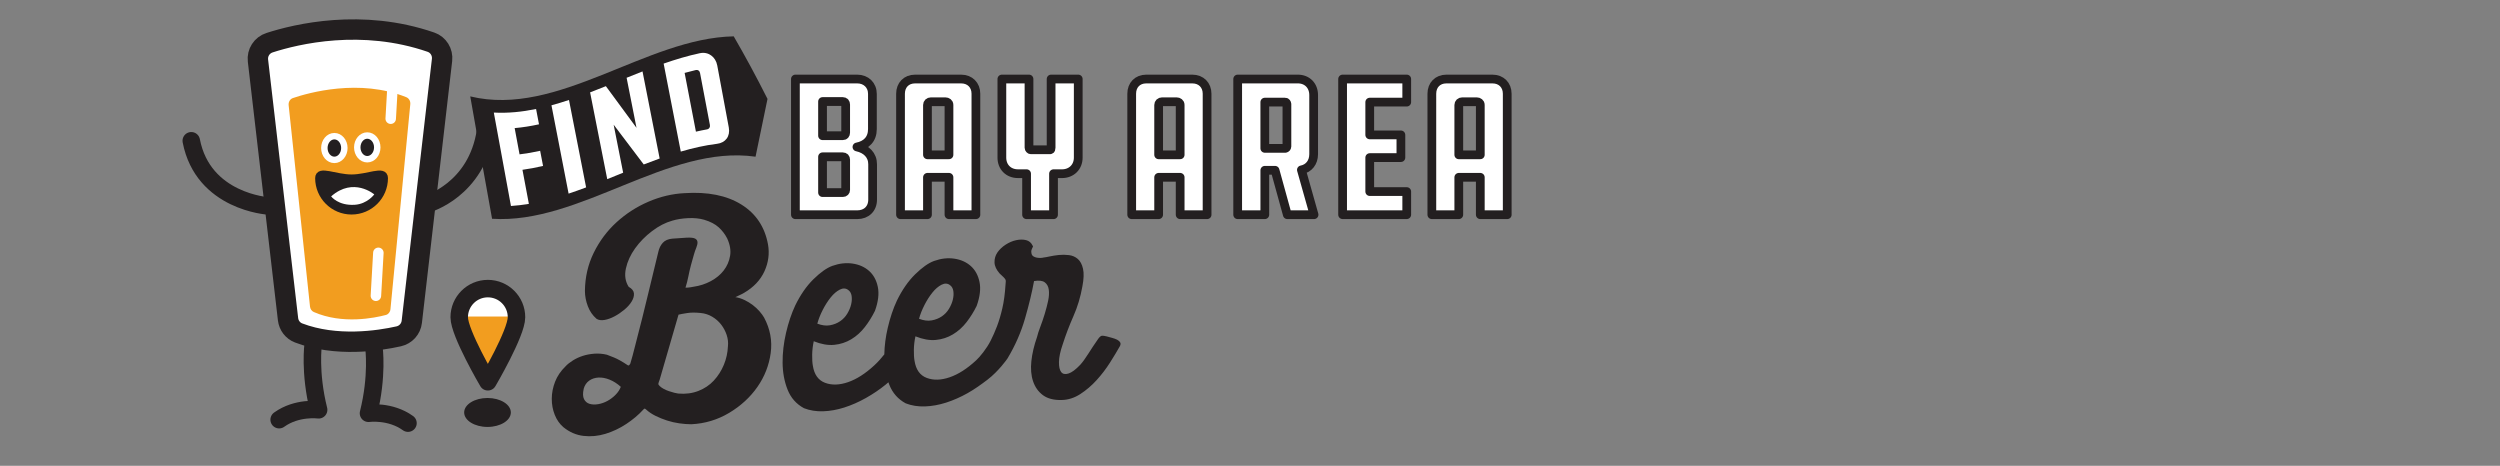
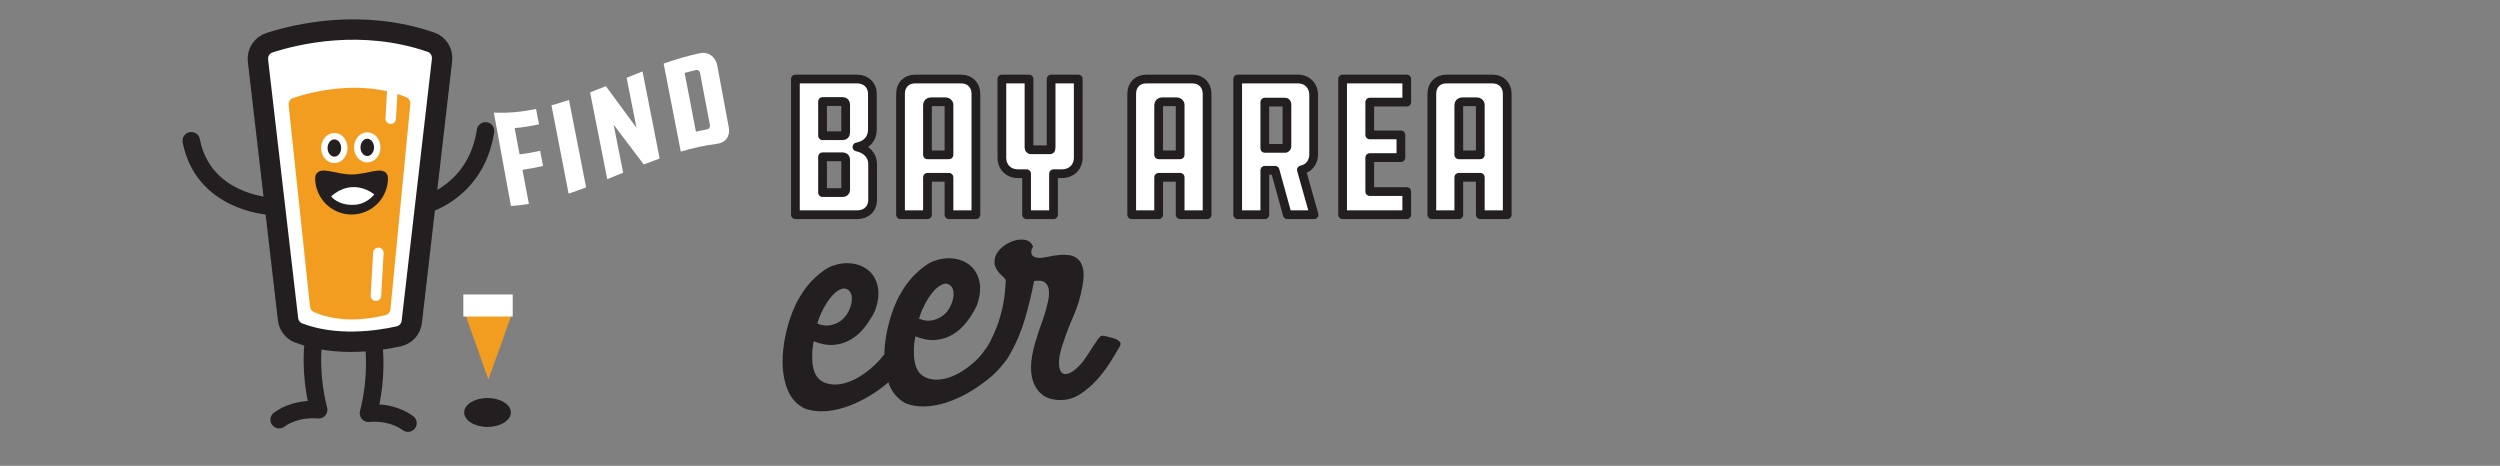
<svg xmlns="http://www.w3.org/2000/svg" id="Layer_1" viewBox="0 0 1429.83 266.4">
  <rect x="0" y="0" width="1429.83" height="266.4" fill="#808080" stroke="none" />
  <defs>
    <style>.cls-1{stroke-width:5px;}.cls-1,.cls-2,.cls-3{fill:#fff;}.cls-1,.cls-4,.cls-5,.cls-3{stroke:#231f20;}.cls-1,.cls-5,.cls-3,.cls-6{stroke-linecap:round;stroke-linejoin:round;}.cls-7{fill:#f29d1f;}.cls-8,.cls-4,.cls-9{fill:#231f20;}.cls-4{stroke-width:4px;}.cls-4,.cls-9{stroke-miterlimit:10;}.cls-5{stroke-width:10px;}.cls-5,.cls-6{fill:none;}.cls-9{stroke-width:3.68px;}.cls-9,.cls-6{stroke:#fff;}.cls-3{stroke-width:11.66px;}.cls-6{stroke-width:6px;}</style>
  </defs>
  <g>
    <g>
      <path class="cls-3" d="M154.13,24.43c15.46-5,52.83-13.96,92.34-.31,4.24,1.46,6.86,5.72,6.35,10.17l-17.3,149.79c-.47,4.07-3.47,7.38-7.47,8.28-11.48,2.57-35.75,6.26-57.27-1.94-3.32-1.26-5.63-4.32-6.04-7.84l-17.2-147.9c-.53-4.55,2.22-8.84,6.59-10.25Z" />
      <path class="cls-7" d="M167.47,56.1c8.91-3.03,38.11-11.34,64.92-.5,1.5,.61,2.44,2.24,2.27,3.98l-11.35,117.28c-.15,1.59-1.2,2.91-2.61,3.28-6.42,1.71-24.81,5.51-41.22-1.68-1.19-.52-2.03-1.71-2.18-3.1l-12.22-115.2c-.19-1.81,.81-3.52,2.4-4.06Z" />
      <path class="cls-5" d="M179.13,196.83s-2.26,16.09,3.11,37.55c0,0-12.42-1.69-22.59,5.65" />
      <path class="cls-5" d="M213.86,198.81s2.26,16.09-3.11,37.55c0,0,12.42-1.69,22.59,5.65" />
      <path class="cls-5" d="M153.44,117.78s-37.27-2.26-44.05-37.27" />
      <path class="cls-5" d="M244.36,116.65s28.24-7.91,33.32-41.79" />
      <g>
        <ellipse class="cls-9" cx="210.05" cy="84.29" rx="5.72" ry="6.78" />
        <ellipse class="cls-9" cx="191.23" cy="84.66" rx="5.72" ry="6.78" />
        <path class="cls-4" d="M219.89,101.87c0,10.4-8.43,18.82-18.82,18.82s-18.82-8.43-18.82-18.82c0-5.2,9.41-.09,18.82-.09s18.82-5.1,18.82,.09Z" />
        <path class="cls-2" d="M214.05,111.19s-11.86-10.16-24.66,1.13c0,0,3.97,5.43,13.55,4.8,7.15-.47,11.11-5.93,11.11-5.93Z" />
      </g>
      <line class="cls-6" x1="224.87" y1="43.33" x2="223.46" y2="67.89" />
      <line class="cls-6" x1="216.4" y1="144.6" x2="214.99" y2="169.16" />
    </g>
    <g>
-       <path class="cls-8" d="M432.12,89.62c-50.23-7.16-100.46,38.83-150.69,35.5-4.16-22.97-8.32-46.28-12.48-69.99,50.23,12.2,100.46-33.4,150.69-34.34,6.44,11.12,12.88,22.97,19.32,35.78-2.28,10.9-4.56,21.92-6.84,33.06Z" />
      <g>
        <path class="cls-2" d="M282.43,64.38c8.06,.43,16.11-.39,24.17-2.04,.56,2.92,1.11,5.84,1.67,8.76-4.64,1.01-9.28,1.76-13.92,2.17,.93,5.02,1.87,10.02,2.8,15.01,3.93-.46,7.85-1.15,11.78-2.03,.55,2.89,1.1,5.77,1.66,8.65-3.93,.93-7.85,1.68-11.78,2.21,1.22,6.52,2.45,13.02,3.67,19.49-3.42,.57-6.83,.99-10.25,1.21-3.27-17.62-6.54-35.42-9.8-53.42Z" />
        <path class="cls-2" d="M335.22,107.18c-3.34,1.25-6.68,2.45-10.02,3.56-3.27-16.74-6.53-33.57-9.8-50.51,3.34-.91,6.68-1.94,10.02-3.05,3.27,16.74,6.54,33.4,9.8,50Z" />
        <path class="cls-2" d="M350.97,71.34c1.81,9.14,3.62,18.29,5.43,27.43-3.03,1.23-6.07,2.47-9.1,3.69-3.27-16.51-6.54-33.05-9.8-49.63,3.01-1.15,6.02-2.34,9.02-3.55,5.84,7.96,11.68,15.85,17.52,23.83-1.89-9.55-3.78-19.09-5.66-28.63,3.03-1.23,6.07-2.44,9.1-3.63,3.27,16.55,6.54,33.15,9.8,49.81-3.03,1.08-6.07,2.23-9.1,3.4-5.74-7.65-11.47-15.18-17.21-22.73Z" />
        <path class="cls-2" d="M400.29,30.43c4.82-1.04,9,2.07,9.92,6.96,2.21,11.77,4.41,23.62,6.62,35.55,.93,5.05-1.92,8.73-6.74,9.31-6.91,.85-13.82,2.42-20.73,4.45-3.27-16.87-6.54-33.64-9.8-50.33,6.91-2.4,13.82-4.47,20.73-5.95Zm.09,11.31c-.25-1.29-1.25-1.95-2.55-1.65-2.09,.49-4.18,1.03-6.27,1.61,2.15,11.15,4.31,22.35,6.46,33.6,2.09-.48,4.18-.92,6.27-1.29,1.3-.23,1.97-1.28,1.73-2.52-1.88-9.97-3.77-19.89-5.65-29.76Z" />
      </g>
    </g>
    <g>
      <g>
        <polygon class="cls-7" points="279.31 216.98 266.32 180.47 292.48 180.47 279.31 216.98" />
        <rect class="cls-2" x="265" y="168.42" width="28.24" height="12.61" />
      </g>
      <g>
-         <path class="cls-5" d="M295.4,181.44c0,9.04-16.38,36.91-16.38,36.91,0,0-16.38-27.87-16.38-36.91s7.33-16.38,16.38-16.38,16.38,7.33,16.38,16.38Z" />
        <ellipse class="cls-8" cx="278.82" cy="235.9" rx="13.35" ry="8.28" />
      </g>
    </g>
    <g>
-       <path class="cls-8" d="M359.6,164.06c1.85,1.04,2.84,2.29,2.97,3.75,.13,1.46-.31,3-1.3,4.63-.99,1.63-2.38,3.18-4.17,4.68-1.79,1.49-3.67,2.77-5.65,3.82s-3.89,1.74-5.73,2.05c-1.84,.31-3.35,.1-4.51-.63-2.23-1.92-3.9-4.32-4.99-7.2-1.1-2.88-1.66-5.78-1.68-8.71,.07-7.89,1.75-15.18,5.04-21.88,3.29-6.69,7.63-12.51,13.03-17.44,5.4-4.93,11.49-8.86,18.28-11.78,6.79-2.92,13.67-4.54,20.64-4.88,13.26-.86,24.07,1.3,32.43,6.48,8.36,5.18,13.46,12.8,15.29,22.85,.93,5.25,.24,10.38-2.05,15.4-2.3,5.01-6.19,9.12-11.67,12.31-.11,.12-.44,.3-.99,.55-.55,.25-1.13,.53-1.73,.84-.61,.31-1.35,.66-2.23,1.04,1.7,.26,3.42,.79,5.15,1.61,1.73,.82,3.32,1.79,4.79,2.9,1.46,1.11,2.76,2.32,3.89,3.62,1.13,1.3,2.01,2.5,2.62,3.59,3.46,6.48,4.72,13.24,3.76,20.27-.96,7.03-3.5,13.49-7.61,19.38-4.11,5.89-9.48,10.82-16.11,14.8-6.63,3.98-13.88,6.16-21.75,6.53-2.14-.01-4.4-.18-6.79-.52-2.38-.34-4.72-.87-7.01-1.61-2.29-.74-4.47-1.62-6.55-2.64-2.08-1.03-3.88-2.23-5.41-3.63-.47-.43-.79-.61-.96-.54-.17,.07-.41,.27-.73,.63-2.68,2.95-5.9,5.66-9.67,8.15-3.77,2.49-7.74,4.37-11.9,5.64-4.17,1.27-8.35,1.67-12.54,1.19-4.19-.48-8.05-2.15-11.57-5.02-2.12-1.82-3.75-4.16-4.9-7.03-1.15-2.87-1.72-5.94-1.71-9.21,.01-3.27,.65-6.51,1.9-9.73,1.26-3.22,3.23-6.13,5.92-8.74,1.07-1.18,2.48-2.31,4.23-3.41,1.75-1.1,3.65-1.98,5.7-2.64,2.05-.66,4.26-1.07,6.62-1.25,2.36-.17,4.74,.03,7.13,.59,.57,.2,1.92,.73,4.05,1.58,2.13,.86,4.76,2.34,7.9,4.44,.35,.21,.66,.16,.92-.13,.27-.3,.45-.56,.55-.79,.49-1.6,.92-3.11,1.3-4.54,.38-1.43,.9-3.45,1.57-6.08,2.86-10.95,5.29-20.68,7.31-29.17,2.02-8.49,3.97-16.56,5.86-24.2,.46-2.05,1.31-3.75,2.54-5.11,1.23-1.35,3.02-2.15,5.38-2.37l8.26-.57c2.36-.11,3.98,.07,4.84,.53,.87,.46,1.32,1.15,1.37,2.05,.04,.9-.19,1.95-.69,3.16-.51,1.21-.95,2.5-1.34,3.87l-1.73,6.17c-.57,2.17-1.06,4.3-1.47,6.41-.41,2.1-.95,4.25-1.64,6.42,.45-.02,.95-.05,1.52-.07,.56-.03,1.62-.19,3.19-.49,3.47-.5,6.71-1.56,9.74-3.17,3.02-1.61,5.49-3.64,7.4-6.1,1.91-2.46,3.13-5.25,3.66-8.37,.53-3.12-.03-6.45-1.66-9.98-1.24-2.42-2.87-4.54-4.87-6.36-2-1.82-4.78-3.27-8.32-4.33-2.74-.77-5.8-1.08-9.17-.91-3.37,.16-6.39,.64-9.06,1.45-3.89,1.09-7.74,3.07-11.55,5.96-3.81,2.89-7.03,6.17-9.67,9.84-2.64,3.68-4.4,7.51-5.28,11.49-.88,3.99-.35,7.51,1.6,10.57Zm-25.77,58.37c-.56,2.51-.49,4.45,.19,5.82,.68,1.38,1.74,2.28,3.17,2.72,1.43,.44,3.07,.5,4.91,.19,1.84-.31,3.62-.93,5.32-1.86,1.7-.93,3.25-2.1,4.65-3.52,1.4-1.42,2.4-2.93,2.99-4.54-2-1.82-4.12-3.18-6.37-4.09-2.24-.91-4.37-1.31-6.4-1.21-2.02,.1-3.8,.69-5.32,1.77-1.53,1.09-2.58,2.66-3.16,4.71Zm43.52-5.46c-.5,1.27-.77,2.1-.81,2.49-.04,.4,.24,.86,.83,1.4,1.29,1.18,3.06,2.13,5.29,2.87,2.23,.74,3.97,1.19,5.22,1.35,4.19,.37,8.02-.13,11.51-1.48,3.48-1.35,6.43-3.32,8.84-5.92,2.41-2.59,4.32-5.59,5.74-8.98,1.41-3.39,2.2-6.95,2.36-10.68,.24-2.15-.01-4.31-.73-6.47-.72-2.16-1.78-4.14-3.16-5.93-1.38-1.79-3.09-3.29-5.12-4.49-2.03-1.2-4.23-1.91-6.61-2.13-2.95-.31-5.48-.3-7.61,.03-2.13,.33-3.8,.63-5.03,.92l-10.74,37.03Z" />
      <path class="cls-8" d="M640.62,195.83c-.31-.6-.87-1.11-1.68-1.53-.81-.41-1.76-.76-2.84-1.05-1.09-.29-2.14-.57-3.17-.86-1.14-.28-2.02-.41-2.64-.38-.62,.03-1.35,.63-2.2,1.79-2.11,3.03-4,5.88-5.68,8.55-1.68,2.67-3.21,4.78-4.6,6.3-2.58,2.72-4.81,4.37-6.69,4.97-1.89,.6-3.28,.33-4.18-.82s-1.33-3.06-1.29-5.77c.04-2.71,.75-6.06,2.14-10.08,1.76-5.5,3.82-10.89,6.16-16.18,2.34-5.29,4.04-10.95,5.1-16.98,.81-4.21,.93-7.57,.36-10.08-.57-2.51-1.56-4.38-2.97-5.6s-3.11-1.97-5.09-2.21c-1.99-.24-3.93-.26-5.84-.06-1.91,.21-3.67,.49-5.28,.84-1.62,.36-2.71,.55-3.27,.58-.44,.13-1.03,.22-1.76,.25-.73,.03-1.47-.02-2.2-.15-.74-.13-1.4-.38-1.98-.75-.58-.36-.95-.94-1.1-1.72-.15-.78-.15-1.4,0-1.86,.15-.46,.3-.83,.45-1.12,.15-.29,.28-.55,.39-.78,.1-.23,.03-.45-.2-.67-.76-1.65-1.99-2.69-3.7-3.12s-3.6-.42-5.66,.02c-2.07,.44-4.08,1.3-6.05,2.57-1.97,1.28-3.53,2.76-4.69,4.45-1.16,1.69-1.72,3.58-1.67,5.66,.04,2.08,1.02,4.21,2.92,6.37,1.06,.96,1.83,1.69,2.3,2.17,.47,.49,.8,.89,.99,1.22,.19,.33,.26,.72,.23,1.17-.04,.45-.09,1.13-.16,2.04-.32,5.09-.92,9.54-1.81,13.36-.89,3.82-1.91,7.25-3.06,10.29-1.15,3.04-2.39,5.73-3.58,8.12-2.39,4.77-6.24,9.37-8.33,11.3-5.13,4.76-10.16,7.98-15.09,9.68-4.93,1.7-9.32,1.83-13.17,.38-3.85-1.45-6.17-4.69-6.97-9.72-.31-1.68-.43-3.81-.39-6.41,.04-2.59,.34-5.14,.9-7.65,4.25,1.71,8.14,2.4,11.68,2.06,3.53-.34,6.78-1.39,9.74-3.17,2.96-1.77,5.55-4.1,7.78-6.96,2.23-2.87,4.16-5.97,5.81-9.32,1.89-5.27,2.43-9.83,1.63-13.69-.8-3.85-2.47-6.9-5-9.14-2.53-2.25-5.67-3.64-9.41-4.2-3.74-.55-7.61-.11-11.6,1.32-3.21,1.17-6.81,3.71-10.79,7.62-3.98,3.91-7.46,8.92-10.44,15.04-2.15,4.61-3.9,9.82-5.25,15.63-1.2,5.13-1.85,10.18-1.95,15.13-1.77,2.27-3.64,4.34-5.64,6.2-5.13,4.75-10.16,7.98-15.09,9.68-4.93,1.7-9.32,1.83-13.17,.38-3.85-1.45-6.17-4.69-6.97-9.72-.31-1.67-.44-3.81-.39-6.4,.05-2.59,.35-5.14,.9-7.65,4.25,1.71,8.14,2.4,11.68,2.06,3.53-.34,6.78-1.4,9.74-3.17,2.96-1.77,5.55-4.1,7.78-6.97,2.23-2.87,4.16-5.97,5.81-9.32,1.89-5.27,2.43-9.83,1.63-13.68-.8-3.85-2.47-6.9-5-9.14-2.53-2.25-5.67-3.64-9.41-4.2-3.75-.55-7.61-.11-11.6,1.31-3.21,1.17-6.81,3.71-10.79,7.62-3.98,3.91-7.46,8.92-10.44,15.04-2.15,4.61-3.9,9.82-5.25,15.63-1.35,5.81-2.01,11.51-1.97,17.08,.04,5.58,.99,10.72,2.85,15.42s4.98,8.24,9.38,10.62c3.33,1.3,6.99,1.89,10.99,1.76,3.99-.14,8.04-.87,12.15-2.19,4.1-1.32,8.19-3.12,12.25-5.4,4.06-2.28,7.82-4.82,11.3-7.64,.55-.44,1.07-.9,1.59-1.36,.17,.48,.34,.96,.52,1.43,1.86,4.7,4.98,8.24,9.38,10.62,3.33,1.3,6.99,1.89,10.99,1.76,3.99-.14,8.04-.87,12.15-2.19,4.1-1.32,8.19-3.12,12.25-5.4,4.06-2.28,7.74-4.94,11.3-7.64,6.4-4.86,11.36-11.88,11.58-12.3,4.38-7.31,7.71-14.91,9.98-22.79,2.27-7.88,3.99-15.01,5.15-21.38,2.79-.47,4.83-.23,6.12,.72,1.28,.95,2.06,2.35,2.31,4.2,.26,1.85,.13,3.97-.37,6.36-.51,2.39-1.15,4.87-1.93,7.44-.78,2.57-1.62,5.04-2.52,7.39-.9,2.35-1.54,4.33-1.91,5.92-1.69,4.81-2.76,9.4-3.23,13.76-.47,4.36-.14,8.21,.98,11.53,1.12,3.33,2.99,5.97,5.62,7.93,2.63,1.96,6.2,2.89,10.7,2.78,3.72-.07,7.27-1.19,10.66-3.38,3.39-2.19,6.5-4.85,9.34-7.97,2.84-3.12,5.38-6.45,7.64-10,2.25-3.55,4.16-6.71,5.72-9.49,.41-.8,.46-1.51,.15-2.12Zm-111.91-21.35c1.39-2.71,2.91-5.1,4.56-7.15,1.65-2.05,3.38-3.54,5.2-4.47,1.81-.93,3.42-.87,4.83,.19,1.05,.74,1.69,1.86,1.94,3.37,.24,1.51,.15,3.15-.27,4.91-.42,1.77-1.16,3.52-2.2,5.26-1.04,1.74-2.41,3.19-4.1,4.34-1.69,1.15-3.63,1.92-5.81,2.31-2.18,.39-4.59,.08-7.23-.92,.67-2.51,1.7-5.12,3.09-7.84Zm-58.18,2.79c1.39-2.71,2.91-5.1,4.56-7.15,1.65-2.05,3.38-3.54,5.2-4.47s3.42-.87,4.83,.19c1.05,.74,1.7,1.86,1.94,3.37,.24,1.51,.15,3.15-.27,4.91-.42,1.77-1.16,3.52-2.2,5.26-1.04,1.74-2.41,3.19-4.1,4.34-1.69,1.15-3.63,1.92-5.81,2.31s-4.59,.08-7.23-.92c.67-2.51,1.7-5.12,3.09-7.84Z" />
    </g>
  </g>
  <g>
    <path class="cls-1" d="M454.92,122.8V45.19h35.3c5.17,0,8.74,3.56,8.74,8.51v20.12c0,5.75-3.45,9.2-8.85,10.23,5.4,1.15,8.97,4.71,8.97,9.89v20.24c0,5.17-3.56,8.62-8.74,8.62h-35.41Zm28.74-63.01c0-1.04-.57-1.72-1.61-1.72h-11.61v19.54h11.61c1.03,0,1.61-.69,1.61-1.72v-16.1Zm0,31.5c0-.92-.57-1.61-1.61-1.61h-11.61v20.47h11.61c1.03,0,1.61-.69,1.61-1.49v-17.36Z" />
    <path class="cls-1" d="M558.16,122.8h-15.41v-21.39h-12.3v21.39h-15.41V53.59c0-4.94,3.33-8.39,8.28-8.39h26.44c4.94,0,8.39,3.45,8.39,8.39V122.8Zm-15.41-34.26v-28.51c0-1.15-.92-1.84-2.07-1.84h-8.28c-1.15,0-1.95,.8-1.95,1.84v28.51h12.3Z" />
    <path class="cls-1" d="M587.14,122.8v-23.46h-4.94c-5.4,0-9.2-3.79-9.2-9.2V45.19h15.52v39.32c0,.58,.57,1.15,1.03,1.15h11.04c.46,0,.57-.58,.57-1.15V45.19h15.52v44.96c0,5.4-3.91,9.2-9.31,9.2h-4.83v23.46h-15.41Z" />
    <path class="cls-1" d="M690.38,122.8h-15.41v-21.39h-12.3v21.39h-15.41V53.59c0-4.94,3.33-8.39,8.28-8.39h26.44c4.94,0,8.39,3.45,8.39,8.39V122.8Zm-15.41-34.26v-28.51c0-1.15-.92-1.84-2.07-1.84h-8.28c-1.15,0-1.95,.8-1.95,1.84v28.51h12.3Z" />
    <path class="cls-1" d="M742.24,45.19c5.4,0,9.08,3.79,9.08,9.2v33.8c0,4.71-2.76,8.16-7.01,8.97l7.24,25.64h-15.29l-7.01-25.41h-5.86v25.41h-15.52V45.19h34.38Zm-6.21,14.37c0-.58-.46-1.15-.92-1.15h-11.73v26.44h11.73c.46,0,.92-.58,.92-1.04v-24.26Z" />
    <path class="cls-1" d="M767.88,45.19h36.68v13.22h-21.16v18.74h17.82v12.99h-17.82v19.43h21.16v13.22h-36.68V45.19Z" />
    <path class="cls-1" d="M862.04,122.8h-15.41v-21.39h-12.3v21.39h-15.41V53.59c0-4.94,3.33-8.39,8.28-8.39h26.44c4.94,0,8.39,3.45,8.39,8.39V122.8Zm-15.41-34.26v-28.51c0-1.15-.92-1.84-2.07-1.84h-8.28c-1.15,0-1.95,.8-1.95,1.84v28.51h12.3Z" />
  </g>
</svg>